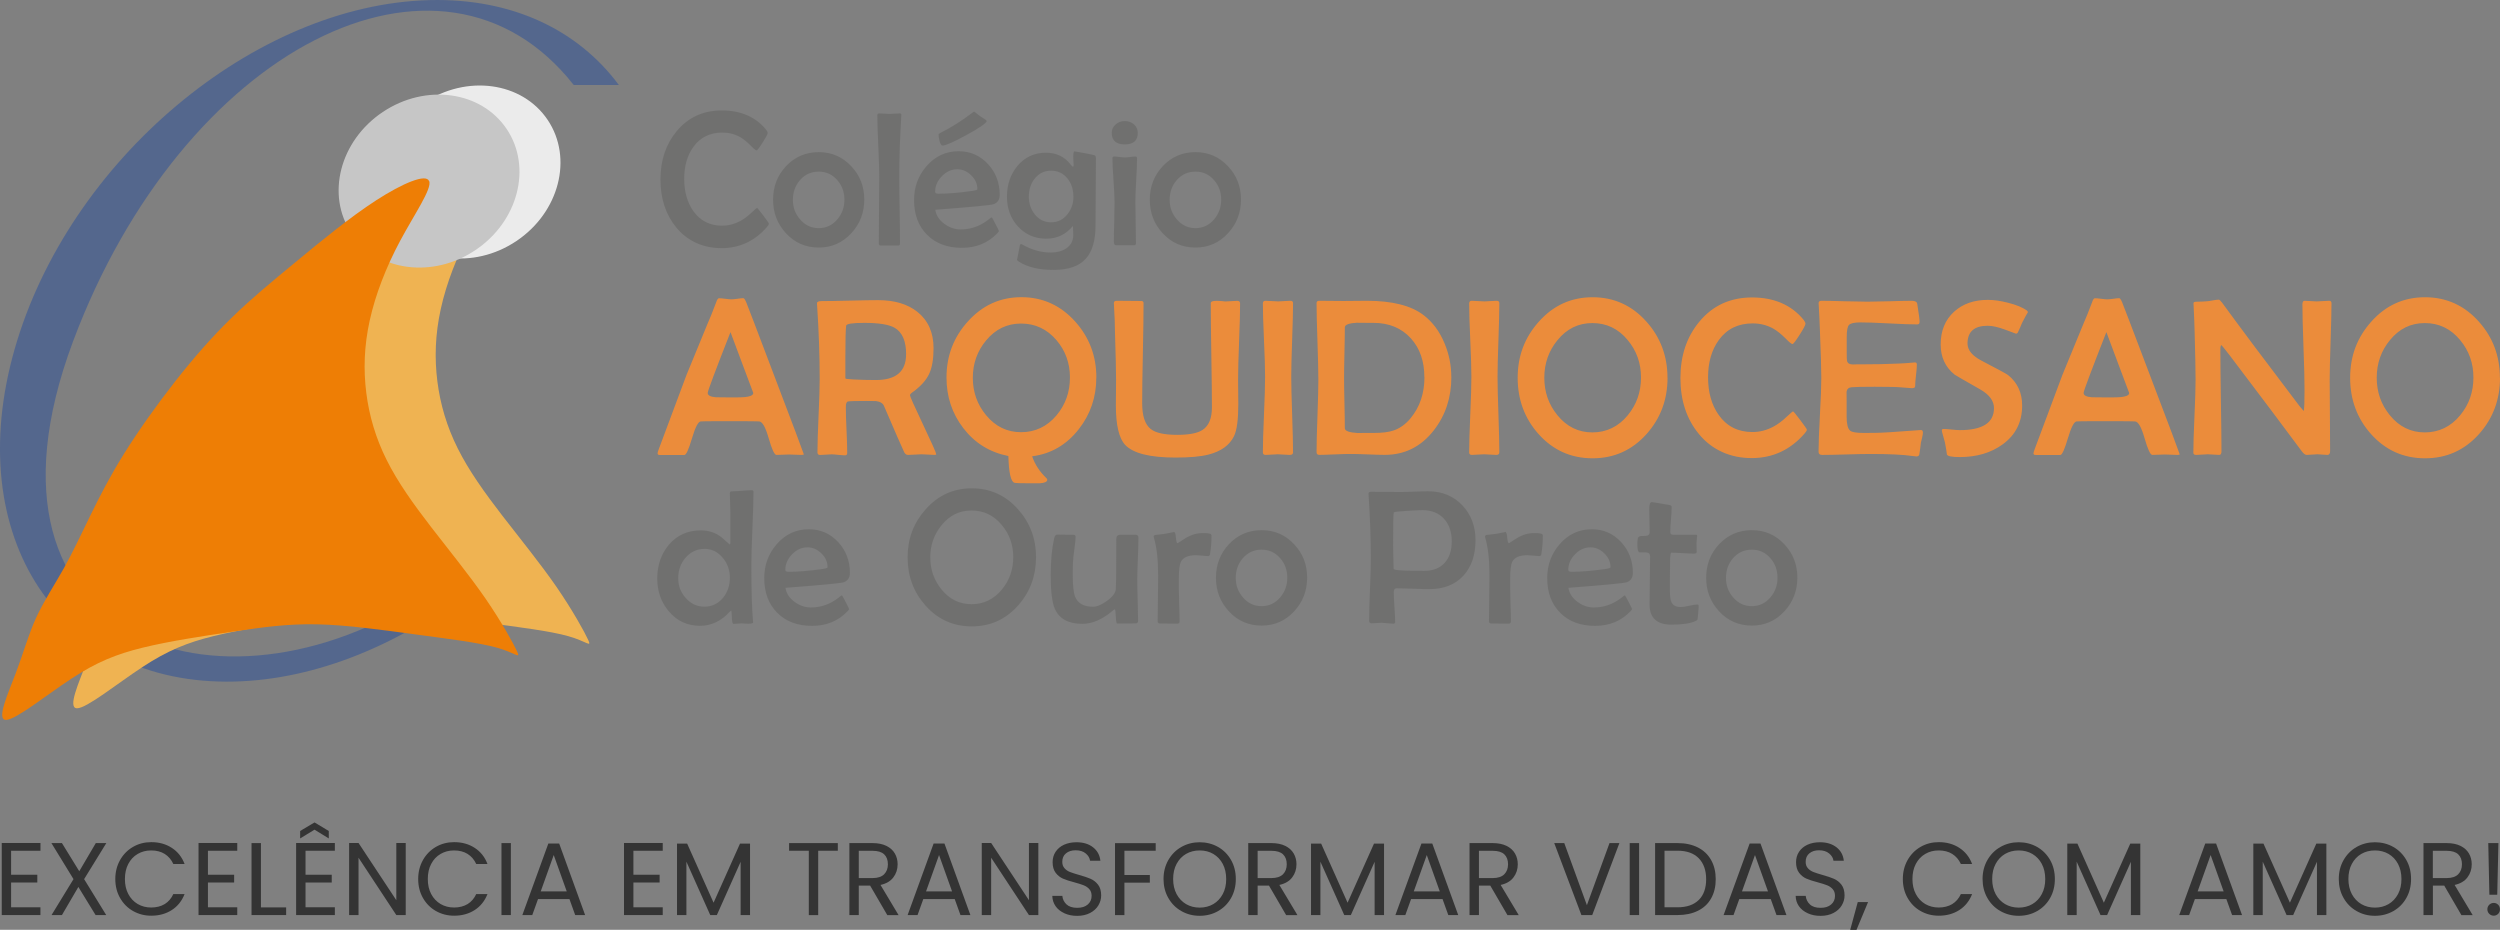
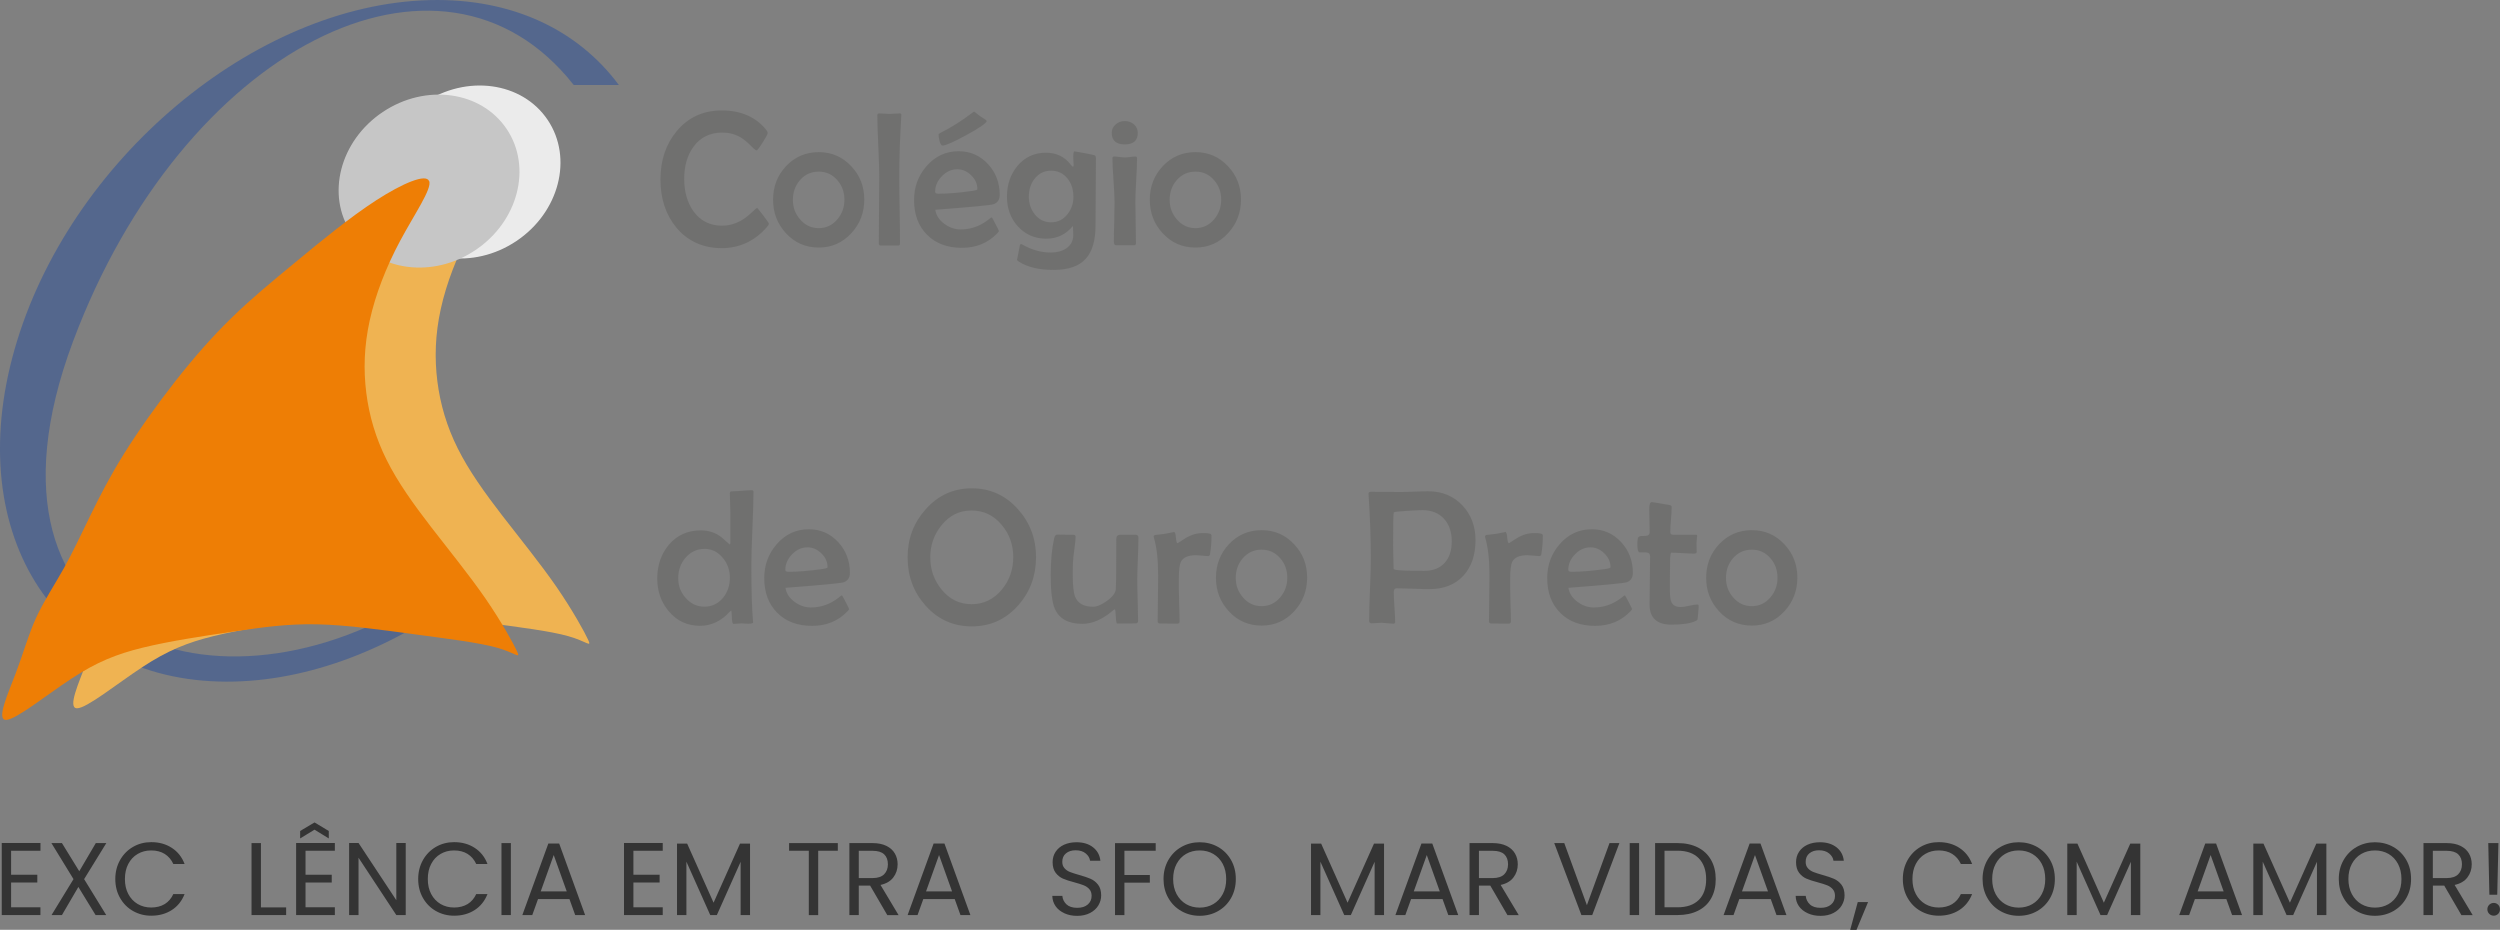
<svg xmlns="http://www.w3.org/2000/svg" id="Camada_1" viewBox="0 0 473.11 175.96">
  <rect x="0" y="0" width="473.11" height="175.96" fill="#808080" stroke="none" />
  <defs>
    <style>      .cls-1 {        fill: #54678d;      }      .cls-1, .cls-2, .cls-3, .cls-4, .cls-5 {        fill-rule: evenodd;      }      .cls-2 {        fill: #ebebeb;      }      .cls-3 {        fill: #c6c6c6;      }      .cls-6 {        fill: #70706f;      }      .cls-4 {        fill: #ee7e05;      }      .cls-5 {        fill: #efb352;      }      .cls-7 {        fill: #eb8c3b;      }      .cls-8 {        fill: #343434;      }    </style>
  </defs>
  <g>
    <path class="cls-8" d="M2.1,160.99v4.55h4.96v1.47H2.1v4.69h5.55v1.47H.33v-13.64h7.33v1.47H2.1Z" />
    <path class="cls-8" d="M15.92,166.37l4.18,6.8h-2.01l-3.26-5.32-3.11,5.32h-1.97l4.16-6.8-4.18-6.82h1.99l3.28,5.33,3.13-5.33h1.99l-4.2,6.82Z" />
    <path class="cls-8" d="M22.72,162.76c.6-1.06,1.42-1.89,2.45-2.49,1.04-.6,2.19-.9,3.45-.9,1.49,0,2.78.36,3.89,1.08,1.11.72,1.92,1.73,2.42,3.05h-2.13c-.38-.82-.92-1.45-1.63-1.9-.71-.44-1.56-.66-2.55-.66s-1.8.22-2.56.66c-.76.44-1.35,1.07-1.78,1.89-.43.81-.64,1.77-.64,2.86s.21,2.03.64,2.84c.43.81,1.02,1.44,1.78,1.89.76.44,1.61.66,2.56.66s1.84-.22,2.55-.65c.71-.44,1.25-1.07,1.63-1.89h2.13c-.51,1.3-1.32,2.31-2.42,3.02-1.11.71-2.4,1.07-3.89,1.07-1.26,0-2.41-.3-3.45-.89-1.04-.59-1.85-1.42-2.45-2.47s-.9-2.25-.9-3.58.3-2.52.9-3.59Z" />
-     <path class="cls-8" d="M39.35,160.99v4.55h4.96v1.47h-4.96v4.69h5.55v1.47h-7.33v-13.64h7.33v1.47h-5.55Z" />
    <path class="cls-8" d="M49.38,171.72h4.77v1.45h-6.55v-13.62h1.78v12.18Z" />
    <path class="cls-8" d="M57.82,160.99v4.55h4.96v1.47h-4.96v4.69h5.55v1.47h-7.33v-13.64h7.33v1.47h-5.55ZM59.52,157.01l-2.72,1.66v-1.41l2.72-1.62,2.7,1.62v1.41l-2.7-1.66Z" />
    <path class="cls-8" d="M76.78,173.17h-1.78l-7.15-10.85v10.85h-1.78v-13.64h1.78l7.15,10.83v-10.83h1.78v13.64Z" />
    <path class="cls-8" d="M80.04,162.76c.6-1.06,1.42-1.89,2.45-2.49,1.04-.6,2.19-.9,3.45-.9,1.49,0,2.78.36,3.89,1.08,1.11.72,1.92,1.73,2.42,3.05h-2.13c-.38-.82-.92-1.45-1.63-1.9-.71-.44-1.56-.66-2.55-.66s-1.8.22-2.56.66c-.76.44-1.35,1.07-1.78,1.89-.43.81-.64,1.77-.64,2.86s.21,2.03.64,2.84c.43.81,1.02,1.44,1.78,1.89.76.44,1.61.66,2.56.66s1.84-.22,2.55-.65c.71-.44,1.25-1.07,1.63-1.89h2.13c-.51,1.3-1.32,2.31-2.42,3.02-1.11.71-2.4,1.07-3.89,1.07-1.26,0-2.41-.3-3.45-.89-1.04-.59-1.85-1.42-2.45-2.47s-.9-2.25-.9-3.58.3-2.52.9-3.59Z" />
    <path class="cls-8" d="M96.68,159.55v13.62h-1.78v-13.62h1.78Z" />
    <path class="cls-8" d="M107.76,170.14h-5.94l-1.09,3.03h-1.88l4.92-13.54h2.05l4.91,13.54h-1.88l-1.09-3.03ZM107.25,168.69l-2.46-6.88-2.46,6.88h4.93Z" />
    <path class="cls-8" d="M119.87,160.99v4.55h4.96v1.47h-4.96v4.69h5.55v1.47h-7.33v-13.64h7.33v1.47h-5.55Z" />
    <path class="cls-8" d="M141.94,159.65v13.52h-1.78v-10.08l-4.5,10.08h-1.25l-4.51-10.1v10.1h-1.78v-13.52h1.92l5,11.18,5-11.18h1.9Z" />
    <path class="cls-8" d="M158.55,159.55v1.45h-3.71v12.18h-1.78v-12.18h-3.73v-1.45h9.22Z" />
    <path class="cls-8" d="M167.91,173.17l-3.24-5.57h-2.15v5.57h-1.78v-13.62h4.4c1.03,0,1.9.18,2.61.53.71.35,1.24.83,1.59,1.43.35.6.53,1.28.53,2.05,0,.94-.27,1.77-.81,2.48-.54.72-1.35,1.19-2.43,1.43l3.42,5.71h-2.13ZM162.52,166.17h2.62c.96,0,1.69-.24,2.17-.71.48-.48.72-1.11.72-1.91s-.24-1.43-.71-1.88c-.48-.44-1.2-.66-2.18-.66h-2.62v5.16Z" />
    <path class="cls-8" d="M180.67,170.14h-5.94l-1.09,3.03h-1.88l4.92-13.54h2.05l4.91,13.54h-1.88l-1.09-3.03ZM180.17,168.69l-2.46-6.88-2.46,6.88h4.93Z" />
-     <path class="cls-8" d="M196.5,173.17h-1.78l-7.15-10.85v10.85h-1.78v-13.64h1.78l7.15,10.83v-10.83h1.78v13.64Z" />
    <path class="cls-8" d="M201.44,172.83c-.71-.32-1.27-.76-1.67-1.33s-.61-1.22-.63-1.96h1.9c.06.64.33,1.18.79,1.61s1.14.65,2.02.65,1.51-.21,2-.63c.49-.42.73-.97.73-1.63,0-.52-.14-.95-.43-1.27-.29-.33-.65-.57-1.08-.74-.43-.17-1.01-.35-1.74-.55-.9-.23-1.62-.47-2.16-.7-.54-.23-1-.6-1.39-1.1-.38-.5-.58-1.18-.58-2.02,0-.74.19-1.4.57-1.97s.91-1.02,1.59-1.33c.68-.31,1.47-.47,2.36-.47,1.28,0,2.32.32,3.14.96.81.64,1.27,1.49,1.38,2.54h-1.95c-.07-.52-.34-.98-.82-1.38-.48-.4-1.12-.6-1.92-.6-.74,0-1.35.19-1.82.58-.47.38-.7.92-.7,1.61,0,.5.14.9.42,1.21.28.31.62.55,1.04.71.41.16.99.35,1.73.56.9.25,1.62.49,2.17.73.55.24,1.02.61,1.41,1.11.39.5.59,1.18.59,2.04,0,.66-.18,1.29-.53,1.88-.35.59-.87,1.06-1.56,1.43-.69.36-1.5.55-2.44.55s-1.7-.16-2.41-.48Z" />
    <path class="cls-8" d="M218.71,159.55v1.45h-5.92v4.59h4.81v1.45h-4.81v6.14h-1.78v-13.62h7.7Z" />
    <path class="cls-8" d="M223.57,172.42c-1.04-.59-1.87-1.42-2.47-2.48-.61-1.06-.91-2.26-.91-3.59s.3-2.52.91-3.59c.61-1.06,1.43-1.89,2.47-2.48,1.04-.59,2.2-.89,3.46-.89s2.44.3,3.48.89c1.04.59,1.86,1.42,2.46,2.47.6,1.06.9,2.25.9,3.6s-.3,2.54-.9,3.6c-.6,1.06-1.42,1.88-2.46,2.47-1.04.59-2.2.89-3.48.89s-2.42-.3-3.46-.89ZM229.6,171.1c.76-.44,1.36-1.08,1.8-1.9.44-.82.65-1.77.65-2.85s-.22-2.05-.65-2.86-1.03-1.44-1.79-1.89c-.76-.44-1.62-.66-2.58-.66s-1.82.22-2.58.66c-.76.44-1.35,1.07-1.79,1.89s-.65,1.77-.65,2.86.22,2.03.65,2.85c.44.82,1.04,1.45,1.8,1.9.76.44,1.62.66,2.57.66s1.81-.22,2.57-.66Z" />
-     <path class="cls-8" d="M243.39,173.17l-3.24-5.57h-2.15v5.57h-1.78v-13.62h4.4c1.03,0,1.9.18,2.61.53.71.35,1.24.83,1.59,1.43.35.6.53,1.28.53,2.05,0,.94-.27,1.77-.81,2.48-.54.72-1.35,1.19-2.43,1.43l3.42,5.71h-2.13ZM238,166.17h2.62c.96,0,1.69-.24,2.17-.71.48-.48.72-1.11.72-1.91s-.24-1.43-.71-1.88c-.48-.44-1.2-.66-2.18-.66h-2.62v5.16Z" />
    <path class="cls-8" d="M261.92,159.65v13.52h-1.78v-10.08l-4.5,10.08h-1.25l-4.51-10.1v10.1h-1.78v-13.52h1.92l5,11.18,5-11.18h1.9Z" />
    <path class="cls-8" d="M272.98,170.14h-5.94l-1.09,3.03h-1.88l4.93-13.54h2.05l4.91,13.54h-1.88l-1.09-3.03ZM272.47,168.69l-2.46-6.88-2.46,6.88h4.92Z" />
    <path class="cls-8" d="M285.27,173.17l-3.24-5.57h-2.15v5.57h-1.78v-13.62h4.4c1.03,0,1.9.18,2.61.53.71.35,1.24.83,1.59,1.43.35.6.53,1.28.53,2.05,0,.94-.27,1.77-.81,2.48-.54.72-1.35,1.19-2.43,1.43l3.42,5.71h-2.13ZM279.88,166.17h2.62c.96,0,1.69-.24,2.17-.71.48-.48.72-1.11.72-1.91s-.24-1.43-.71-1.88c-.48-.44-1.2-.66-2.18-.66h-2.62v5.16Z" />
    <path class="cls-8" d="M306.46,159.55l-5.14,13.62h-2.05l-5.14-13.62h1.9l4.28,11.75,4.28-11.75h1.88Z" />
    <path class="cls-8" d="M310.19,159.55v13.62h-1.78v-13.62h1.78Z" />
    <path class="cls-8" d="M321.32,160.38c1.09.55,1.92,1.35,2.5,2.38s.87,2.24.87,3.63-.29,2.6-.87,3.63-1.41,1.8-2.5,2.34c-1.09.54-2.37.81-3.86.81h-4.24v-13.62h4.24c1.49,0,2.77.28,3.86.83ZM321.49,170.31c.93-.93,1.39-2.24,1.39-3.92s-.47-3.02-1.4-3.97-2.27-1.43-4.02-1.43h-2.46v10.71h2.46c1.76,0,3.1-.47,4.03-1.4Z" />
    <path class="cls-8" d="M335.09,170.14h-5.94l-1.09,3.03h-1.88l4.93-13.54h2.05l4.91,13.54h-1.88l-1.09-3.03ZM334.58,168.69l-2.46-6.88-2.46,6.88h4.92Z" />
    <path class="cls-8" d="M342.11,172.83c-.71-.32-1.27-.76-1.67-1.33s-.61-1.22-.62-1.96h1.9c.07.64.33,1.18.79,1.61.46.44,1.14.65,2.02.65s1.51-.21,2-.63c.49-.42.73-.97.73-1.63,0-.52-.14-.95-.43-1.27-.29-.33-.64-.57-1.07-.74-.43-.17-1.01-.35-1.74-.55-.9-.23-1.62-.47-2.16-.7-.54-.23-1-.6-1.39-1.1-.38-.5-.58-1.18-.58-2.02,0-.74.19-1.4.57-1.97s.91-1.02,1.59-1.33c.68-.31,1.47-.47,2.36-.47,1.28,0,2.32.32,3.14.96.81.64,1.27,1.49,1.38,2.54h-1.96c-.06-.52-.34-.98-.82-1.38-.48-.4-1.12-.6-1.92-.6-.74,0-1.35.19-1.82.58-.47.38-.7.92-.7,1.61,0,.5.14.9.42,1.21s.63.55,1.04.71.99.35,1.73.56c.9.25,1.62.49,2.17.73.55.24,1.02.61,1.41,1.11.39.5.59,1.18.59,2.04,0,.66-.18,1.29-.53,1.88-.35.59-.87,1.06-1.56,1.43-.69.36-1.5.55-2.44.55s-1.7-.16-2.41-.48Z" />
    <path class="cls-8" d="M353.52,170.71l-2.19,5.26h-1.19l1.43-5.26h1.95Z" />
    <path class="cls-8" d="M361,162.76c.6-1.06,1.42-1.89,2.45-2.49,1.04-.6,2.19-.9,3.45-.9,1.49,0,2.78.36,3.89,1.08,1.11.72,1.92,1.73,2.42,3.05h-2.13c-.38-.82-.92-1.45-1.63-1.9-.71-.44-1.56-.66-2.55-.66s-1.8.22-2.56.66c-.76.44-1.35,1.07-1.78,1.89s-.64,1.77-.64,2.86.21,2.03.64,2.84c.43.81,1.02,1.44,1.78,1.89.76.44,1.61.66,2.56.66s1.84-.22,2.55-.65c.71-.44,1.25-1.07,1.63-1.89h2.13c-.51,1.3-1.32,2.31-2.42,3.02-1.11.71-2.4,1.07-3.89,1.07-1.26,0-2.41-.3-3.45-.89-1.04-.59-1.85-1.42-2.45-2.47s-.9-2.25-.9-3.58.3-2.52.9-3.59Z" />
    <path class="cls-8" d="M378.57,172.42c-1.04-.59-1.87-1.42-2.47-2.48-.61-1.06-.91-2.26-.91-3.59s.3-2.52.91-3.59c.61-1.06,1.43-1.89,2.47-2.48,1.04-.59,2.2-.89,3.46-.89s2.44.3,3.48.89c1.04.59,1.86,1.42,2.46,2.47s.9,2.25.9,3.6-.3,2.54-.9,3.6-1.42,1.88-2.46,2.47c-1.04.59-2.2.89-3.48.89s-2.42-.3-3.46-.89ZM384.6,171.1c.76-.44,1.36-1.08,1.8-1.9.44-.82.65-1.77.65-2.85s-.22-2.05-.65-2.86-1.03-1.44-1.79-1.89c-.76-.44-1.62-.66-2.58-.66s-1.82.22-2.58.66c-.76.44-1.35,1.07-1.79,1.89s-.65,1.77-.65,2.86.22,2.03.65,2.85c.44.82,1.04,1.45,1.8,1.9.76.44,1.62.66,2.57.66s1.81-.22,2.57-.66Z" />
    <path class="cls-8" d="M405.04,159.65v13.52h-1.78v-10.08l-4.5,10.08h-1.25l-4.51-10.1v10.1h-1.78v-13.52h1.92l5,11.18,5-11.18h1.9Z" />
    <path class="cls-8" d="M421.31,170.14h-5.94l-1.09,3.03h-1.88l4.93-13.54h2.05l4.91,13.54h-1.88l-1.09-3.03ZM420.81,168.69l-2.46-6.88-2.46,6.88h4.92Z" />
    <path class="cls-8" d="M440.25,159.65v13.52h-1.78v-10.08l-4.5,10.08h-1.25l-4.51-10.1v10.1h-1.78v-13.52h1.92l5,11.18,5-11.18h1.9Z" />
    <path class="cls-8" d="M445.98,172.42c-1.04-.59-1.87-1.42-2.47-2.48-.61-1.06-.91-2.26-.91-3.59s.3-2.52.91-3.59c.61-1.06,1.43-1.89,2.47-2.48,1.04-.59,2.2-.89,3.46-.89s2.44.3,3.48.89c1.04.59,1.86,1.42,2.46,2.47s.9,2.25.9,3.6-.3,2.54-.9,3.6-1.42,1.88-2.46,2.47c-1.04.59-2.2.89-3.48.89s-2.42-.3-3.46-.89ZM452.01,171.1c.76-.44,1.36-1.08,1.8-1.9.44-.82.65-1.77.65-2.85s-.22-2.05-.65-2.86-1.03-1.44-1.79-1.89c-.76-.44-1.62-.66-2.58-.66s-1.82.22-2.58.66c-.76.44-1.35,1.07-1.79,1.89s-.65,1.77-.65,2.86.22,2.03.65,2.85c.44.82,1.04,1.45,1.8,1.9.76.44,1.62.66,2.57.66s1.81-.22,2.57-.66Z" />
    <path class="cls-8" d="M465.8,173.17l-3.24-5.57h-2.15v5.57h-1.78v-13.62h4.4c1.03,0,1.9.18,2.61.53.71.35,1.24.83,1.59,1.43.35.6.53,1.28.53,2.05,0,.94-.27,1.77-.81,2.48-.54.72-1.35,1.19-2.43,1.43l3.42,5.71h-2.13ZM460.4,166.17h2.62c.96,0,1.69-.24,2.17-.71.48-.48.72-1.11.72-1.91s-.24-1.43-.71-1.88c-.48-.44-1.2-.66-2.18-.66h-2.62v5.16Z" />
    <path class="cls-8" d="M471.07,172.94c-.23-.23-.35-.52-.35-.86s.12-.62.35-.86c.24-.23.52-.35.86-.35s.6.12.83.35c.23.23.34.52.34.86s-.11.63-.34.86c-.23.23-.51.35-.83.35s-.62-.12-.86-.35ZM472.81,159.55l-.22,9.77h-1.49l-.21-9.77h1.92Z" />
  </g>
  <g>
    <path class="cls-2" d="M74.26,42.4c4.84,7.22,15.34,8.66,23.46,3.22,8.12-5.44,10.77-15.7,5.93-22.92-4.84-7.22-15.34-8.66-23.46-3.22s-10.77,15.7-5.93,22.92" />
    <path class="cls-1" d="M117.11,16.08C109.45,5.75,97.01-.37,81.3.02,48.13.85,12.99,30.39,2.79,66c-10.2,35.61,8.42,63.81,41.59,62.98,15.58-.39,31.59-7.11,45.25-17.82h-6.98c-38.68,27.28-90.64,11.88-68.85-46.49C34.53,9.15,83.52-15.8,108.57,16.08h8.54Z" />
    <path class="cls-5" d="M94.64,32.07c-.54-1.47-4.99.4-9.99,3.63-5,3.23-10.55,7.81-15.24,11.68-4.69,3.87-8.52,7.03-12.17,10.6-3.66,3.57-7.14,7.55-10.63,11.99-3.49,4.45-6.98,9.36-9.68,13.69-2.7,4.33-4.61,8.07-6.34,11.61-1.73,3.54-3.27,6.87-5.05,10.06-1.79,3.19-3.81,6.24-5.26,9.39-1.44,3.15-2.3,6.4-3.83,10.43-1.53,4.03-3.72,8.85-1.89,8.89,1.82.04,7.65-4.7,12.42-7.82,4.76-3.12,8.46-4.62,13.47-5.85,5.01-1.23,11.33-2.19,16.91-3.01,5.58-.83,10.42-1.53,16.1-1.41,5.68.12,12.21,1.05,18.45,1.89,6.24.84,12.2,1.57,15.66,2.56,3.46.98,4.43,2.22,3.76.74-.67-1.48-2.98-5.67-6.04-10.11-3.07-4.44-6.89-9.12-10.27-13.5-3.38-4.39-6.3-8.48-8.38-12.64-2.08-4.15-3.32-8.37-3.87-12.72-.55-4.36-.42-8.86.65-13.72,1.07-4.86,3.08-10.06,5.76-15.07,2.68-5.01,6.04-9.83,5.5-11.3" />
    <path class="cls-3" d="M66.5,44.12c4.84,7.22,15.34,8.66,23.46,3.22,8.12-5.44,10.77-15.7,5.93-22.92-4.84-7.22-15.34-8.66-23.46-3.22-8.12,5.44-10.77,15.7-5.93,22.92" />
    <path class="cls-4" d="M81.19,34.27c-.54-1.47-4.99.4-9.99,3.63-5,3.23-10.55,7.81-15.24,11.68-4.69,3.87-8.52,7.03-12.17,10.6-3.66,3.57-7.15,7.55-10.63,11.99-3.49,4.45-6.98,9.36-9.68,13.69-2.7,4.33-4.61,8.07-6.34,11.61-1.73,3.54-3.27,6.87-5.05,10.06-1.79,3.19-3.81,6.24-5.26,9.39-1.44,3.15-2.31,6.4-3.83,10.43-1.53,4.03-3.72,8.85-1.89,8.89,1.82.04,7.65-4.7,12.42-7.82,4.76-3.12,8.46-4.62,13.47-5.85,5.01-1.23,11.33-2.19,16.91-3.01,5.58-.83,10.42-1.53,16.1-1.41,5.68.12,12.21,1.05,18.45,1.89,6.24.84,12.2,1.57,15.66,2.55,3.46.99,4.43,2.22,3.76.74-.67-1.48-2.98-5.67-6.04-10.11-3.07-4.44-6.89-9.12-10.27-13.5-3.38-4.39-6.3-8.48-8.38-12.64-2.08-4.15-3.32-8.37-3.87-12.72-.55-4.36-.42-8.86.65-13.72,1.07-4.86,3.08-10.06,5.76-15.07,2.68-5.01,6.04-9.83,5.5-11.3" />
    <path class="cls-6" d="M336.38,109.34c0-1.45-.44-2.68-1.34-3.7-.92-1.08-2.1-1.62-3.52-1.62s-2.61.54-3.55,1.61c-.89,1.03-1.34,2.27-1.34,3.72s.45,2.66,1.36,3.7c.95,1.11,2.12,1.66,3.53,1.66s2.58-.55,3.52-1.66c.89-1.04,1.34-2.28,1.34-3.7M340.14,109.31c0,2.48-.82,4.6-2.44,6.36-1.67,1.82-3.72,2.72-6.18,2.72s-4.54-.9-6.2-2.71c-1.62-1.75-2.44-3.86-2.44-6.34s.82-4.6,2.44-6.34c1.68-1.78,3.74-2.67,6.2-2.67s4.49.89,6.16,2.67c1.64,1.73,2.46,3.84,2.46,6.31M321.46,114.73c0,.26-.02.61-.07,1.06-.05.55-.09.91-.1,1.08-.01.21-.03.34-.05.39-.05.09-.16.16-.33.25-.97.47-2.5.7-4.59.7-2.76,0-4.14-1.26-4.15-3.78,0-1.01.02-2.52.05-4.55s.05-3.55.05-4.56c0-.49-.24-.75-.73-.78-.44,0-.88,0-1.3-.02-.25-.06-.38-.55-.38-1.47,0-.34.02-.71.07-1.09.04-.29.23-.46.57-.52.29,0,.58,0,.87-.02.55-.02.82-.27.82-.73s-.01-1.2-.04-2.18c-.02-.97-.04-1.7-.04-2.19,0-.87.16-1.3.5-1.3.1,0,1.22.18,3.33.55.27.04.41.16.41.39,0,.53-.04,1.31-.13,2.36-.09,1.05-.13,1.83-.13,2.35,0,.35.16.52.49.52h4.3c.2,0,.3.07.3.21s-.02.37-.07.69c-.04.31-.06.55-.06.7,0,.18,0,.45.02.82.01.37.02.64.02.82,0,.22-.16.34-.5.34-.48,0-1.2-.03-2.16-.09-.96-.06-1.68-.09-2.16-.09-.09,0-.16.34-.21,1.02-.02.85-.04,2.03-.04,3.55v2.66c0,1.02.1,1.73.29,2.13.28.62.86.93,1.75.93.37,0,.9-.08,1.61-.24.71-.16,1.23-.24,1.58-.24.14,0,.21.1.21.32M304.78,107.34c0-.99-.39-1.86-1.17-2.62-.78-.76-1.65-1.14-2.63-1.14-1.09,0-2.06.44-2.91,1.31-.85.88-1.28,1.86-1.28,2.95,0,.25.21.37.64.37,1.76,0,3.87-.18,6.32-.52.69-.1,1.03-.21,1.03-.35M309.01,108.42c0,.88-.38,1.47-1.14,1.76-.52.19-4.2.54-11.05,1.06.15,1.05.73,1.93,1.73,2.67.95.7,1.98,1.05,3.07,1.05,1.89,0,3.61-.6,5.18-1.8.19-.16.38-.31.57-.46.1,0,.16.01.19.04.03.02.26.43.67,1.23.42.8.63,1.23.63,1.29,0,.07-.1.21-.29.41-1.75,1.84-3.98,2.77-6.72,2.77s-4.95-.82-6.59-2.47c-1.64-1.64-2.46-3.84-2.46-6.58,0-2.45.78-4.58,2.35-6.4,1.65-1.89,3.67-2.83,6.08-2.83,2.23,0,4.09.82,5.59,2.46,1.46,1.59,2.19,3.53,2.19,5.81M291.97,101.25c0,1.31-.09,2.5-.27,3.57-.04.27-.16.41-.36.41-.25,0-.63-.02-1.13-.08-.51-.05-.89-.08-1.16-.08-1.5,0-2.46.42-2.88,1.27-.25.51-.38,1.58-.38,3.19v1.96c0,.66.02,1.67.07,3.03.05,1.35.07,2.36.07,3.03,0,.32-.13.48-.41.48-.36,0-.92,0-1.66-.02-.74-.01-1.3-.02-1.67-.02-.27,0-.41-.15-.41-.44,0-.96.02-2.41.05-4.35.03-1.93.04-3.39.04-4.37,0-2.93-.27-5.29-.8-7.07-.02-.1-.04-.16-.04-.21,0-.15.08-.24.23-.3.43-.05,1.05-.12,1.84-.22,1.27-.24,1.86-.36,1.76-.36.19,0,.32.35.37,1.06.06.71.17,1.06.32,1.06.02,0,.05-.01.09-.04.49-.31.97-.62,1.47-.94.54-.32,1.08-.56,1.65-.72.46-.14,1.06-.21,1.79-.21.93,0,1.39.13,1.39.38M274.74,102.49c0-1.78-.48-3.21-1.44-4.28-1-1.11-2.38-1.67-4.13-1.67-.55,0-1.52.05-2.92.14-1.61.1-2.43.19-2.48.29-.09.15-.13,2.19-.13,6.13,0,.5.01,1.25.04,2.25.03,1,.05,1.75.05,2.24,0,.1.13.19.39.25.65.13,2.46.19,5.43.19,1.66,0,2.96-.52,3.88-1.55.87-.99,1.3-2.32,1.3-3.99M279.23,102.22c0,2.79-.75,5.02-2.26,6.69-1.56,1.72-3.72,2.58-6.47,2.58-.68,0-1.7-.02-3.08-.08-1.37-.05-2.4-.08-3.09-.08-.38,0-.57.24-.57.73,0,.63.04,1.58.13,2.83.09,1.27.13,2.21.13,2.84,0,.2-.12.3-.34.3-.25,0-.63-.03-1.13-.08-.5-.05-.88-.09-1.13-.09-.22,0-.53.02-.95.05-.41.04-.72.05-.93.05-.3,0-.44-.18-.44-.55,0-1.3.05-3.25.16-5.86.11-2.61.16-4.57.16-5.88,0-3.7-.14-7.69-.42-11.94l-.02-.27c-.01-.26.14-.39.46-.39.65,0,1.61,0,2.9.02,1.29.01,2.26.02,2.91.02.56,0,1.39-.02,2.51-.07,1.12-.05,1.96-.07,2.52-.07,2.62,0,4.78.89,6.47,2.67,1.65,1.75,2.48,3.94,2.48,6.56M243.61,109.34c0-1.45-.44-2.68-1.34-3.7-.92-1.08-2.1-1.62-3.52-1.62s-2.61.54-3.55,1.61c-.89,1.03-1.34,2.27-1.34,3.72s.45,2.66,1.36,3.7c.95,1.11,2.12,1.66,3.53,1.66s2.58-.55,3.52-1.66c.89-1.04,1.34-2.28,1.34-3.7M247.37,109.31c0,2.48-.82,4.6-2.44,6.36-1.67,1.82-3.72,2.72-6.18,2.72s-4.54-.9-6.2-2.71c-1.62-1.75-2.44-3.86-2.44-6.34s.82-4.6,2.44-6.34c1.68-1.78,3.74-2.67,6.2-2.67s4.49.89,6.16,2.67c1.64,1.73,2.46,3.84,2.46,6.31M229.27,101.25c0,1.31-.09,2.5-.27,3.57-.04.27-.16.41-.36.41-.25,0-.63-.02-1.13-.08-.51-.05-.89-.08-1.16-.08-1.5,0-2.46.42-2.88,1.27-.25.51-.38,1.58-.38,3.19v1.96c0,.66.02,1.67.07,3.03.05,1.35.07,2.36.07,3.03,0,.32-.13.48-.41.48-.36,0-.92,0-1.66-.02-.74-.01-1.3-.02-1.67-.02-.27,0-.41-.15-.41-.44,0-.96.02-2.41.05-4.35.03-1.93.04-3.39.04-4.37,0-2.93-.27-5.29-.8-7.07-.02-.1-.04-.16-.04-.21,0-.15.08-.24.23-.3.43-.05,1.05-.12,1.84-.22,1.27-.24,1.86-.36,1.76-.36.19,0,.32.35.37,1.06.06.71.17,1.06.32,1.06.02,0,.05-.01.09-.04.49-.31.97-.62,1.47-.94.54-.32,1.08-.56,1.65-.72.46-.14,1.06-.21,1.79-.21.93,0,1.39.13,1.39.38M215.44,101.83c0,.87-.04,2.18-.11,3.94-.07,1.75-.11,3.07-.11,3.95s.02,2.17.08,3.89c.05,1.73.08,3.03.08,3.89,0,.24-.11.4-.33.46-.1.02-1.31.04-3.63.04-.14,0-.22-.44-.26-1.34-.03-.89-.1-1.34-.21-1.34-.06,0-.15.05-.27.16-1.98,1.72-3.94,2.58-5.87,2.58-2.62,0-4.35-.95-5.19-2.85-.52-1.17-.78-3.29-.78-6.34,0-2.76.22-5.09.66-7.01.1-.46.3-.69.58-.69.35,0,.86,0,1.56.02.69.01,1.2.02,1.55.02.24,0,.36.13.36.39,0,.46-.08,1.23-.23,2.32-.16,1.16-.25,1.96-.26,2.44-.04.72-.05,1.5-.05,2.35,0,2.08.15,3.47.44,4.19.51,1.28,1.64,1.92,3.39,1.92.75,0,1.63-.37,2.65-1.11,1.07-.77,1.62-1.51,1.67-2.23.06-.89.09-4.03.09-9.41,0-.58.24-.87.73-.87h2.95c.35,0,.52.21.52.62M191.75,105.43c0-2.33-.72-4.36-2.17-6.08-1.52-1.83-3.42-2.74-5.72-2.74s-4.16.92-5.67,2.78c-1.42,1.73-2.14,3.77-2.14,6.09s.71,4.35,2.14,6.08c1.51,1.86,3.4,2.78,5.67,2.78s4.22-.92,5.74-2.78c1.44-1.73,2.15-3.78,2.15-6.13M196.06,105.48c0,3.53-1.13,6.56-3.39,9.11-2.35,2.63-5.27,3.95-8.76,3.95s-6.43-1.31-8.76-3.94c-2.26-2.53-3.39-5.57-3.39-9.12s1.14-6.54,3.42-9.1c2.35-2.65,5.26-3.97,8.73-3.97s6.4,1.33,8.75,3.97c2.27,2.54,3.41,5.58,3.41,9.1M156.61,107.34c0-.99-.39-1.86-1.17-2.62-.78-.76-1.65-1.14-2.63-1.14-1.09,0-2.06.44-2.91,1.31-.85.88-1.28,1.86-1.28,2.95,0,.25.21.37.64.37,1.76,0,3.87-.18,6.32-.52.69-.1,1.03-.21,1.03-.35M160.84,108.42c0,.88-.38,1.47-1.14,1.76-.52.19-4.2.54-11.05,1.06.15,1.05.73,1.93,1.73,2.67.96.7,1.98,1.05,3.07,1.05,1.89,0,3.61-.6,5.18-1.8.19-.16.38-.31.57-.46.1,0,.16.01.19.04.03.02.26.43.67,1.23.42.8.63,1.23.63,1.29,0,.07-.1.21-.29.41-1.75,1.84-3.98,2.77-6.72,2.77s-4.95-.82-6.59-2.47c-1.64-1.64-2.46-3.84-2.46-6.58,0-2.45.78-4.58,2.35-6.4,1.65-1.89,3.67-2.83,6.08-2.83,2.23,0,4.09.82,5.59,2.46,1.46,1.59,2.19,3.53,2.19,5.81M138.13,109.35c0-1.42-.44-2.68-1.32-3.75-.94-1.15-2.1-1.73-3.49-1.73s-2.66.57-3.61,1.71c-.91,1.07-1.36,2.35-1.36,3.84s.47,2.66,1.4,3.72c.97,1.11,2.15,1.67,3.56,1.67s2.6-.57,3.53-1.69c.86-1.06,1.28-2.32,1.28-3.78M142.59,93.15c0,1.53-.07,3.83-.2,6.89-.13,3.06-.2,5.35-.2,6.87,0,4.69.1,8.24.31,10.65l.02.23c.01.12-.15.19-.48.23-.23.02-.55.02-.97,0-.51-.04-.74-.05-.7-.05-.18,0-.44.02-.79.05-.34.04-.61.05-.78.05s-.27-.42-.3-1.25c-.03-.83-.08-1.25-.14-1.27-.07.04-.16.12-.27.23-1.62,1.77-3.5,2.65-5.61,2.65-2.4,0-4.37-.91-5.91-2.74-1.46-1.72-2.19-3.8-2.19-6.23s.74-4.66,2.21-6.38c1.54-1.81,3.56-2.71,6.05-2.71,1.5,0,2.8.44,3.92,1.32.51.44,1.02.89,1.52,1.34.09-.04.14-.12.14-.25v-5.78c0-.39-.02-.99-.05-1.78-.04-.8-.05-1.39-.05-1.8,0-.29.1-.43.29-.43.44,0,1.09-.04,1.96-.11.87-.07,1.51-.11,1.94-.11.2,0,.3.12.3.37" />
-     <path class="cls-7" d="M468.08,71.44c0-2.72-.84-5.08-2.53-7.1-1.77-2.14-4-3.2-6.67-3.2s-4.85,1.08-6.61,3.24c-1.66,2.02-2.49,4.4-2.49,7.11s.83,5.07,2.49,7.1c1.76,2.16,3.97,3.24,6.61,3.24s4.92-1.08,6.69-3.24c1.67-2.02,2.51-4.41,2.51-7.15M473.11,71.5c0,4.12-1.32,7.66-3.95,10.62-2.74,3.07-6.15,4.61-10.23,4.61s-7.5-1.53-10.23-4.59c-2.63-2.95-3.95-6.5-3.95-10.64s1.33-7.64,3.99-10.62c2.74-3.09,6.14-4.63,10.18-4.63s7.46,1.55,10.2,4.63c2.65,2.97,3.97,6.51,3.97,10.62M441.22,57.38c0,1.6-.06,4-.17,7.22-.11,3.21-.17,5.63-.17,7.23,0,1.51.01,3.78.04,6.79.03,3.02.04,5.27.04,6.78,0,.46-.18.69-.52.69-.21,0-.53-.02-.94-.06-.42-.04-.74-.06-.94-.06-.23,0-.57.02-1.03.06-.46.04-.8.06-1.03.06-.25,0-.54-.22-.88-.66-2.99-4.04-7.51-10.06-13.58-18.07-.94-1.22-1.49-1.9-1.64-2.04-.14,0-.21.28-.21.85,0,2.14.04,5.34.1,9.62.07,4.27.11,7.48.11,9.61,0,.46-.14.69-.42.69-.23,0-.6-.02-1.08-.06-.48-.04-.84-.06-1.08-.06-.25,0-.62.02-1.11.06-.49.04-.87.06-1.11.06-.35,0-.52-.14-.52-.42,0-1.52.07-3.82.21-6.89.14-3.07.21-5.37.21-6.91,0-1.68-.06-4.7-.18-9.06-.02-1.14-.09-2.84-.2-5.11l-.02-.27c-.01-.21.15-.32.5-.33.9-.01,1.6-.04,2.11-.09.2-.01.56-.07,1.1-.17.45-.09.82-.13,1.08-.13.13,0,.35.2.65.6,3.19,4.38,8.06,10.9,14.63,19.54.29.36.56.67.81.94.1-.58.14-1.91.14-3.99,0-1.8-.06-4.51-.2-8.11-.13-3.61-.2-6.29-.2-8.08,0-.46.14-.69.42-.69.25,0,.62.02,1.13.06.51.04.89.06,1.14.06.26,0,.66-.02,1.18-.06.53-.04.92-.06,1.19-.06.29,0,.44.15.44.45M402.94,74.38c-.13-.33-.79-2.11-2-5.33-1.17-3.12-1.94-5.19-2.32-6.2-2.87,7.32-4.31,11.15-4.31,11.5,0,.48.52.75,1.56.83.06.01.72.02,2.02.02h2.11c1.96,0,2.94-.27,2.94-.82M412.51,85.92c0,.11-.16.17-.5.17-.26,0-.65-.01-1.16-.04-.51-.03-.89-.04-1.16-.04s-.66.01-1.19.04c-.52.03-.92.04-1.18.04-.38,0-.87-1.05-1.47-3.15-.6-2.1-1.2-3.17-1.82-3.19-.5-.03-1.82-.04-3.95-.04h-3.24c-2.25,0-3.53.01-3.85.04-.49.04-1.04,1.11-1.66,3.21-.62,2.09-1.09,3.14-1.43,3.14h-4.66c-.28,0-.42-.1-.42-.3,0-.15.1-.48.3-.99l5.19-13.89c.44-1.11,1.77-4.34,3.98-9.68.4-.89.94-2.22,1.61-4,.17-.53.35-.8.55-.8.26,0,.66.04,1.18.1.52.07.91.11,1.17.11s.63-.04,1.14-.11c.51-.08.89-.11,1.13-.11.12,0,.3.25.52.75.32.78,1.92,4.97,4.8,12.58,4.07,10.7,6.1,16.09,6.1,16.19M383.79,59.04c-.28.46-.66,1.16-1.14,2.09-.16.43-.43,1.04-.81,1.84-.09.12-.2.18-.33.18.01,0-.65-.25-2.01-.75-1.35-.5-2.46-.75-3.34-.75-2.55,0-3.82,1.12-3.82,3.36,0,1.24.89,2.33,2.68,3.26,3,1.56,4.66,2.46,4.98,2.7,1.79,1.43,2.68,3.35,2.68,5.78,0,3.11-1.23,5.56-3.68,7.34-2.21,1.61-4.92,2.41-8.15,2.41-1.5,0-2.3-.16-2.41-.5-.06-.53-.18-1.3-.38-2.31-.11-.41-.28-1.04-.52-1.87-.04-.13-.06-.24-.06-.35,0-.19.11-.29.31-.29.33,0,.84.04,1.53.11.7.07,1.21.11,1.56.11,4.31,0,6.47-1.39,6.47-4.17,0-1.36-.87-2.54-2.6-3.53-3.17-1.8-4.79-2.74-4.86-2.81-1.75-1.41-2.63-3.31-2.63-5.7,0-2.58.84-4.65,2.54-6.2,1.65-1.5,3.78-2.24,6.41-2.24,1.11,0,2.38.18,3.82.55,1.57.4,2.75.89,3.54,1.46.06.06.13.14.21.27M363.9,81.89c0,.22-.06.54-.16.96-.13.53-.21.85-.23.96-.04.5-.14,1.23-.29,2.19-.06.25-.25.38-.54.38-.13,0-.4-.03-.79-.09-1.7-.25-4.34-.38-7.91-.38-1.01,0-2.53.03-4.57.09-2.04.06-3.56.09-4.57.09-.46,0-.69-.2-.69-.6,0-1.55.09-3.88.26-7,.17-3.11.26-5.44.26-7s-.09-4.52-.26-8.83c-.03-1.11-.11-2.76-.23-4.97l-.02-.29c-.01-.32.16-.48.54-.48.97,0,2.43.03,4.37.09,1.94.05,3.4.08,4.36.08s2.32-.03,4.17-.08c1.85-.06,3.24-.09,4.17-.09.65,0,1.01.2,1.06.6.29,1.82.44,2.95.44,3.39,0,.32-.15.48-.45.48-1.18,0-2.97-.06-5.35-.19-2.39-.13-4.19-.19-5.39-.19-1.14,0-1.85.16-2.15.46s-.45,1.06-.45,2.27v3.1c0,.85.02,1.34.06,1.48.12.43.48.65,1.08.65.16,0,.4,0,.7-.02h.71c2.71,0,5.14-.05,7.3-.15.84-.03,1.84-.1,2.99-.21.29-.03.43.1.43.38,0,.45-.05,1.13-.16,2.05-.11.92-.16,1.6-.16,2.06,0,.26-.21.38-.62.38-.16,0-.78-.05-1.84-.14-.77-.09-2.52-.13-5.23-.13-2.29,0-3.73.03-4.34.09-.55.04-.87.33-.96.87.01-.1.02.43.02,1.59v3.07c0,1.43.22,2.33.67,2.69.34.29,1.21.43,2.59.43l2.29-.02c.97,0,3.69-.17,8.17-.51l.31-.02c.28-.03.41.15.41.53M341.94,81.3c0,.16-.13.4-.4.7-2.7,3.13-6.05,4.69-10.05,4.69s-7.49-1.52-9.98-4.55c-2.34-2.83-3.5-6.36-3.5-10.6s1.19-7.78,3.56-10.64c2.53-3.07,5.86-4.61,10.01-4.61s7.46,1.42,9.76,4.26c.22.29.33.54.33.73,0,.23-.37.93-1.11,2.09-.74,1.16-1.19,1.74-1.34,1.74-.18,0-.6-.34-1.27-1.02-.82-.83-1.59-1.45-2.31-1.87-1.19-.68-2.51-1.02-3.95-1.02-2.75,0-4.88,1.04-6.41,3.14-1.36,1.87-2.04,4.23-2.04,7.07s.67,5.22,2.02,7.13c1.53,2.15,3.65,3.22,6.39,3.22,1.36,0,2.68-.34,3.94-1.01.83-.44,1.68-1.07,2.54-1.89.72-.67,1.11-1.01,1.19-1.01.09,0,.54.55,1.37,1.65.83,1.1,1.25,1.7,1.25,1.82M310.55,71.44c0-2.72-.84-5.08-2.53-7.1-1.77-2.14-4-3.2-6.67-3.2s-4.85,1.08-6.61,3.24c-1.66,2.02-2.49,4.4-2.49,7.11s.83,5.07,2.49,7.1c1.76,2.16,3.97,3.24,6.61,3.24s4.92-1.08,6.69-3.24c1.67-2.02,2.51-4.41,2.51-7.15M315.57,71.5c0,4.12-1.32,7.66-3.95,10.62-2.74,3.07-6.15,4.61-10.23,4.61s-7.5-1.53-10.23-4.59c-2.63-2.95-3.95-6.5-3.95-10.64s1.33-7.64,4-10.62c2.74-3.09,6.14-4.63,10.18-4.63s7.46,1.55,10.2,4.63c2.65,2.97,3.97,6.51,3.97,10.62M283.73,85.65c0,.29-.2.44-.6.44-.25,0-.62-.02-1.14-.06-.51-.04-.89-.06-1.14-.06-.26,0-.65.02-1.16.06-.51.04-.89.06-1.14.06-.35,0-.52-.16-.52-.48,0-1.58.07-3.96.21-7.15.14-3.18.21-5.56.21-7.16s-.07-3.85-.21-6.93c-.14-3.08-.21-5.39-.21-6.93,0-.35.16-.52.48-.52.26,0,.66.02,1.21.06.54.04.95.06,1.23.06.25,0,.62-.02,1.12-.06.5-.04.88-.06,1.13-.06.36,0,.54.14.54.42,0,1.55-.06,3.87-.17,6.98-.11,3.1-.17,5.43-.17,6.98s.06,3.99.17,7.17c.11,3.19.17,5.58.17,7.17M269.55,71.35c0-2.99-.85-5.44-2.55-7.32-1.77-1.95-4.14-2.93-7.1-2.93-2.45,0-3.43-.01-2.97-.04-1.62.09-2.43.38-2.43.89,0,1.06-.02,2.67-.07,4.8-.05,2.13-.07,3.73-.07,4.79s.02,2.64.07,4.75c.05,2.11.07,3.68.07,4.74,0,.53.84.83,2.5.92-.23-.01.79-.02,3.03-.02,1.59,0,2.86-.16,3.8-.5,1.16-.42,2.21-1.18,3.14-2.31,1.73-2.11,2.6-4.69,2.6-7.76M274.66,71.35c0,3.9-1.11,7.26-3.33,10.1-2.41,3.09-5.5,4.63-9.27,4.63-.72,0-1.8-.03-3.25-.09-1.45-.06-2.53-.08-3.26-.08-.65,0-1.63.02-2.94.08-1.31.06-2.29.09-2.94.09-.35,0-.52-.17-.52-.52,0-1.51.06-3.79.17-6.84.11-3.05.17-5.34.17-6.86,0-1.6-.06-4.02-.17-7.25-.11-3.23-.17-5.65-.17-7.26,0-.29.18-.43.54-.43.52,0,1.28,0,2.3.02,1.02.01,1.79.02,2.3.02.48,0,1.19,0,2.16-.02.97-.01,1.7-.02,2.21-.02,4.81,0,8.39.91,10.75,2.72,1.7,1.3,3,3.05,3.93,5.26.87,2.05,1.31,4.2,1.31,6.44M244.69,85.65c0,.29-.2.44-.6.44-.25,0-.62-.02-1.14-.06-.51-.04-.89-.06-1.14-.06-.26,0-.65.02-1.16.06-.51.04-.89.06-1.14.06-.35,0-.52-.16-.52-.48,0-1.58.07-3.96.21-7.15.14-3.18.21-5.56.21-7.16s-.07-3.85-.21-6.93c-.14-3.08-.21-5.39-.21-6.93,0-.35.16-.52.48-.52.26,0,.66.02,1.21.06.54.04.95.06,1.23.06.25,0,.62-.02,1.12-.06.5-.04.88-.06,1.13-.06.36,0,.54.14.54.42,0,1.55-.06,3.87-.17,6.98-.11,3.1-.17,5.43-.17,6.98s.06,3.99.17,7.17c.11,3.19.17,5.58.17,7.17M234.68,57.38c0,1.61-.06,4.02-.19,7.22s-.19,5.61-.19,7.22c0,.52,0,1.31.02,2.36.01,1.05.02,1.82.02,2.34,0,2.9-.27,4.9-.81,6.02-.84,1.72-2.45,2.88-4.85,3.49-1.47.38-3.54.56-6.22.56-4.85,0-8.03-.8-9.54-2.41-1.16-1.24-1.75-3.74-1.75-7.48,0-.45,0-1.23.02-2.32.01-1.09.02-1.94.02-2.56,0-1.64-.07-4.65-.21-9.04,0-1.14-.06-2.83-.19-5.09-.01-.16-.02-.28-.02-.33,0-.29.18-.44.54-.44.57,0,1.34,0,2.31.02,1.12.01,1.89.02,2.29.02.32,0,.48.12.48.38,0,2.1-.04,5.27-.13,9.49-.09,4.23-.13,7.39-.13,9.49,0,2.38.53,4,1.6,4.85.91.75,2.6,1.12,5.05,1.12,2.24,0,3.82-.31,4.76-.92,1.19-.76,1.79-2.19,1.79-4.28s-.04-5.48-.11-9.86c-.07-4.39-.11-7.67-.11-9.86,0-.22.2-.36.6-.41.29-.04.7-.04,1.24,0,.64.06.94.09.92.09.25,0,.62-.02,1.13-.06.5-.04.88-.06,1.13-.06.35,0,.52.15.52.45M202.48,71.44c0-2.72-.85-5.07-2.55-7.07-1.79-2.09-4.02-3.14-6.69-3.14s-4.85,1.06-6.63,3.2c-1.67,2.01-2.51,4.37-2.51,7.07s.84,5.05,2.51,7.07c1.77,2.15,3.99,3.22,6.63,3.22s4.92-1.06,6.71-3.2c1.69-2.02,2.53-4.41,2.53-7.15M207.47,71.45c0,3.68-1.1,6.94-3.31,9.76-2.32,2.97-5.26,4.68-8.83,5.14.51,1.54,1.43,2.93,2.73,4.17.09.09.13.18.13.27,0,.38-.47.6-1.41.67h-1.87c-1.68,0-2.64-.03-2.9-.09-.7-.16-1.1-1.85-1.18-5.07-3.53-.7-6.37-2.46-8.53-5.28-2.12-2.75-3.18-5.94-3.18-9.59,0-4.06,1.33-7.58,4.01-10.56,2.76-3.09,6.15-4.63,10.17-4.63s7.43,1.55,10.19,4.63c2.66,2.98,3.99,6.5,3.99,10.57M171.48,67.07c0-2.51-.72-4.19-2.16-5.03-1.06-.62-2.99-.94-5.76-.94-2.25,0-3.39.18-3.43.54-.1.75-.15,2.75-.15,6.01v3.97s.14.06.27.09c.25.03.66.06,1.23.1,1.31.07,2.74.11,4.26.11,3.83,0,5.73-1.62,5.73-4.85M177.19,85.93c0,.11-.11.16-.33.16-.26,0-.67-.02-1.21-.06-.54-.04-.94-.06-1.21-.06-.29,0-.72.02-1.3.06-.57.04-1.01.06-1.3.06-.32,0-.56-.18-.73-.52-.45-.94-1.72-3.86-3.82-8.75-.21-.5-.71-.81-1.51-.92-.18-.01-.81-.02-1.88-.02-1.91,0-3.04.03-3.4.09-.29.04-.43.39-.43,1.06,0,.97.04,2.43.13,4.36.09,1.93.13,3.38.13,4.34,0,.29-.13.44-.41.44s-.7-.04-1.26-.09c-.56-.06-.99-.1-1.28-.1-.23,0-.6.02-1.08.06-.48.04-.84.06-1.08.06-.35,0-.52-.16-.52-.48,0-1.54.07-3.85.21-6.94.14-3.09.21-5.4.21-6.94,0-4.38-.16-9.05-.49-14.01l-.02-.33c-.01-.28.28-.42.87-.42,1.19,0,2.98-.03,5.36-.09,2.38-.06,4.16-.09,5.34-.09,3.08,0,5.55.73,7.41,2.2,2.05,1.63,3.08,3.92,3.08,6.9,0,2.06-.28,3.67-.83,4.85-.58,1.24-1.66,2.43-3.24,3.55-.26.18-.39.36-.39.52,0,.19.82,2.04,2.48,5.54,1.65,3.49,2.48,5.35,2.48,5.58M142.56,74.38c-.13-.33-.79-2.11-2-5.33-1.17-3.12-1.94-5.19-2.32-6.2-2.87,7.32-4.31,11.15-4.31,11.5,0,.48.52.75,1.56.83.06.01.72.02,2.01.02h2.11c1.96,0,2.94-.27,2.94-.82M152.14,85.92c0,.11-.16.17-.5.17-.26,0-.65-.01-1.16-.04-.51-.03-.89-.04-1.16-.04s-.66.01-1.19.04c-.53.03-.92.04-1.19.04-.38,0-.87-1.05-1.47-3.15-.6-2.1-1.2-3.17-1.82-3.19-.5-.03-1.82-.04-3.95-.04h-3.24c-2.25,0-3.53.01-3.85.04-.49.04-1.04,1.11-1.66,3.21-.62,2.09-1.09,3.14-1.43,3.14h-4.66c-.28,0-.42-.1-.42-.3,0-.15.1-.48.3-.99l5.19-13.89c.44-1.11,1.77-4.34,3.98-9.68.4-.89.94-2.22,1.61-4,.17-.53.35-.8.55-.8.26,0,.66.04,1.18.1.52.07.91.11,1.17.11s.63-.04,1.14-.11c.51-.08.89-.11,1.13-.11.12,0,.3.25.52.75.32.78,1.92,4.97,4.8,12.58,4.07,10.7,6.1,16.09,6.1,16.19" />
    <path class="cls-6" d="M231.1,37.8c0-1.45-.44-2.68-1.34-3.7-.92-1.08-2.1-1.62-3.52-1.62s-2.61.53-3.55,1.61c-.89,1.03-1.34,2.27-1.34,3.72s.45,2.66,1.36,3.7c.95,1.11,2.12,1.66,3.53,1.66s2.58-.55,3.52-1.66c.89-1.04,1.34-2.28,1.34-3.7M234.85,37.76c0,2.48-.82,4.6-2.44,6.36-1.67,1.82-3.72,2.73-6.18,2.73s-4.54-.9-6.2-2.71c-1.62-1.75-2.44-3.86-2.44-6.34s.82-4.6,2.44-6.34c1.68-1.78,3.74-2.67,6.2-2.67s4.49.89,6.16,2.67c1.64,1.73,2.46,3.84,2.46,6.31M215.18,29.97c0,.91-.05,2.29-.16,4.14-.11,1.85-.16,3.24-.16,4.16,0,.87.02,2.16.06,3.89.04,1.73.05,3.02.05,3.87,0,.25-.11.38-.32.38h-3.48c-.25,0-.38-.24-.38-.73,0-.82.02-2.06.07-3.7.04-1.65.06-2.88.06-3.72,0-.92-.07-2.32-.2-4.17-.13-1.85-.2-3.24-.2-4.17,0-.2.12-.3.37-.3.21,0,.54.03.99.09.44.05.78.09,1,.09s.56-.03,1-.09c.44-.06.78-.09,1-.09.2,0,.3.12.3.34M215.32,25.14c0,1.46-.82,2.19-2.45,2.19s-2.48-.73-2.48-2.19c0-.65.26-1.19.77-1.62.47-.41,1.05-.61,1.71-.61s1.24.21,1.72.62c.48.42.72.96.72,1.61M203.13,37.19c0-1.33-.36-2.46-1.09-3.38-.8-1.01-1.84-1.51-3.13-1.51s-2.32.51-3.12,1.53c-.72.92-1.09,2.05-1.09,3.36s.37,2.41,1.11,3.35c.8,1.02,1.83,1.53,3.1,1.53s2.29-.51,3.1-1.53c.75-.94,1.13-2.06,1.13-3.35M207.4,29.83c0,1.43-.01,3.57-.04,6.43-.02,2.86-.04,5-.04,6.42,0,2.83-.61,4.91-1.82,6.26-1.27,1.43-3.3,2.14-6.1,2.14s-4.88-.51-6.54-1.53c-.26-.16-.4-.31-.4-.43,0,.13.18-.75.53-2.63.04-.2.12-.3.25-.3.06,0,.14.03.23.09,1.79,1.01,3.58,1.51,5.37,1.51,1.18,0,2.16-.26,2.93-.78.89-.59,1.34-1.45,1.34-2.58,0-.25-.02-.81-.07-1.67-1.32,1.61-2.99,2.41-5.03,2.41-2.2,0-4-.79-5.42-2.37-1.36-1.52-2.03-3.39-2.03-5.61s.66-4.18,1.96-5.76c1.39-1.68,3.2-2.53,5.43-2.53,1.96,0,3.53.75,4.68,2.26.19.25.32.37.41.37.1,0,.14-.11.14-.32,0-.15-.01-.4-.04-.74-.02-.34-.03-.59-.03-.75,0-.71.07-1.07.21-1.07.12,0,.75.11,1.91.33,1.16.22,1.79.35,1.9.4.16.06.25.21.25.46M186.75,22.89c-.18.49-1.49,1.39-3.94,2.71-2.39,1.3-3.87,1.95-4.44,1.95-.22,0-.41-.3-.57-.89-.12-.46-.18-.86-.18-1.17,0-.12.12-.23.34-.34,1.97-.97,4.01-2.26,6.12-3.86.05-.04.13-.1.27-.16.06.02.13.08.23.16.5.43,1.16.89,1.96,1.38.06.04.12.12.19.23M184.96,35.79c0-.99-.39-1.86-1.17-2.62-.78-.76-1.65-1.14-2.63-1.14-1.09,0-2.06.44-2.91,1.31-.85.88-1.28,1.86-1.28,2.95,0,.25.21.37.64.37,1.76,0,3.87-.18,6.32-.52.69-.1,1.03-.21,1.03-.35M189.19,36.88c0,.88-.38,1.47-1.14,1.76-.52.19-4.2.54-11.05,1.06.15,1.05.73,1.93,1.73,2.67.95.7,1.98,1.05,3.07,1.05,1.89,0,3.61-.6,5.18-1.8.19-.16.38-.31.57-.46.1,0,.16.01.19.04.03.02.26.43.67,1.23.42.8.63,1.23.63,1.29,0,.07-.1.21-.29.41-1.75,1.84-3.98,2.77-6.72,2.77s-4.95-.82-6.59-2.47c-1.64-1.64-2.46-3.84-2.46-6.58,0-2.45.78-4.58,2.35-6.4,1.65-1.89,3.67-2.83,6.08-2.83,2.23,0,4.09.82,5.59,2.46,1.46,1.59,2.19,3.53,2.19,5.81M170.58,21.74l-.02.23c-.26,4.42-.38,8.21-.38,11.39,0,1.41.02,3.53.07,6.35.05,2.82.07,4.93.07,6.34,0,.27-.09.41-.28.41h-3.41c-.21,0-.32-.13-.32-.41,0-1.4.01-3.52.04-6.34.02-2.82.04-4.94.04-6.35,0-1.28-.06-3.21-.18-5.78-.12-2.57-.18-4.49-.18-5.76,0-.24.12-.36.37-.36.21,0,.53.02.96.05.43.04.74.05.96.05s.55-.02.99-.05c.44-.04.76-.05.97-.05s.32.1.3.29M159.8,37.8c0-1.45-.44-2.68-1.34-3.7-.92-1.08-2.1-1.62-3.52-1.62s-2.61.53-3.55,1.61c-.89,1.03-1.34,2.27-1.34,3.72s.45,2.66,1.36,3.7c.95,1.11,2.12,1.66,3.53,1.66s2.58-.55,3.52-1.66c.89-1.04,1.34-2.28,1.34-3.7M163.56,37.76c0,2.48-.82,4.6-2.44,6.36-1.67,1.82-3.72,2.73-6.18,2.73s-4.54-.9-6.2-2.71c-1.62-1.75-2.44-3.86-2.44-6.34s.81-4.6,2.44-6.34c1.68-1.78,3.74-2.67,6.2-2.67s4.49.89,6.16,2.67c1.64,1.73,2.46,3.84,2.46,6.31M145.5,42.34c0,.14-.12.35-.34.6-2.32,2.68-5.19,4.02-8.61,4.02s-6.42-1.3-8.56-3.9c-2-2.43-3-5.45-3-9.09s1.02-6.67,3.05-9.12c2.17-2.63,5.02-3.95,8.58-3.95s6.39,1.22,8.37,3.65c.19.25.29.46.29.63,0,.2-.32.8-.95,1.79-.63.99-1.02,1.49-1.15,1.49-.15,0-.52-.29-1.09-.88-.7-.71-1.36-1.25-1.98-1.61-1.02-.58-2.15-.88-3.39-.88-2.35,0-4.18.89-5.49,2.69-1.17,1.61-1.75,3.63-1.75,6.06s.58,4.47,1.73,6.11c1.31,1.84,3.13,2.76,5.47,2.76,1.17,0,2.29-.29,3.38-.87.71-.38,1.44-.92,2.18-1.62.62-.58.96-.87,1.02-.87.07,0,.46.47,1.17,1.41.71.94,1.07,1.46,1.07,1.56" />
  </g>
</svg>